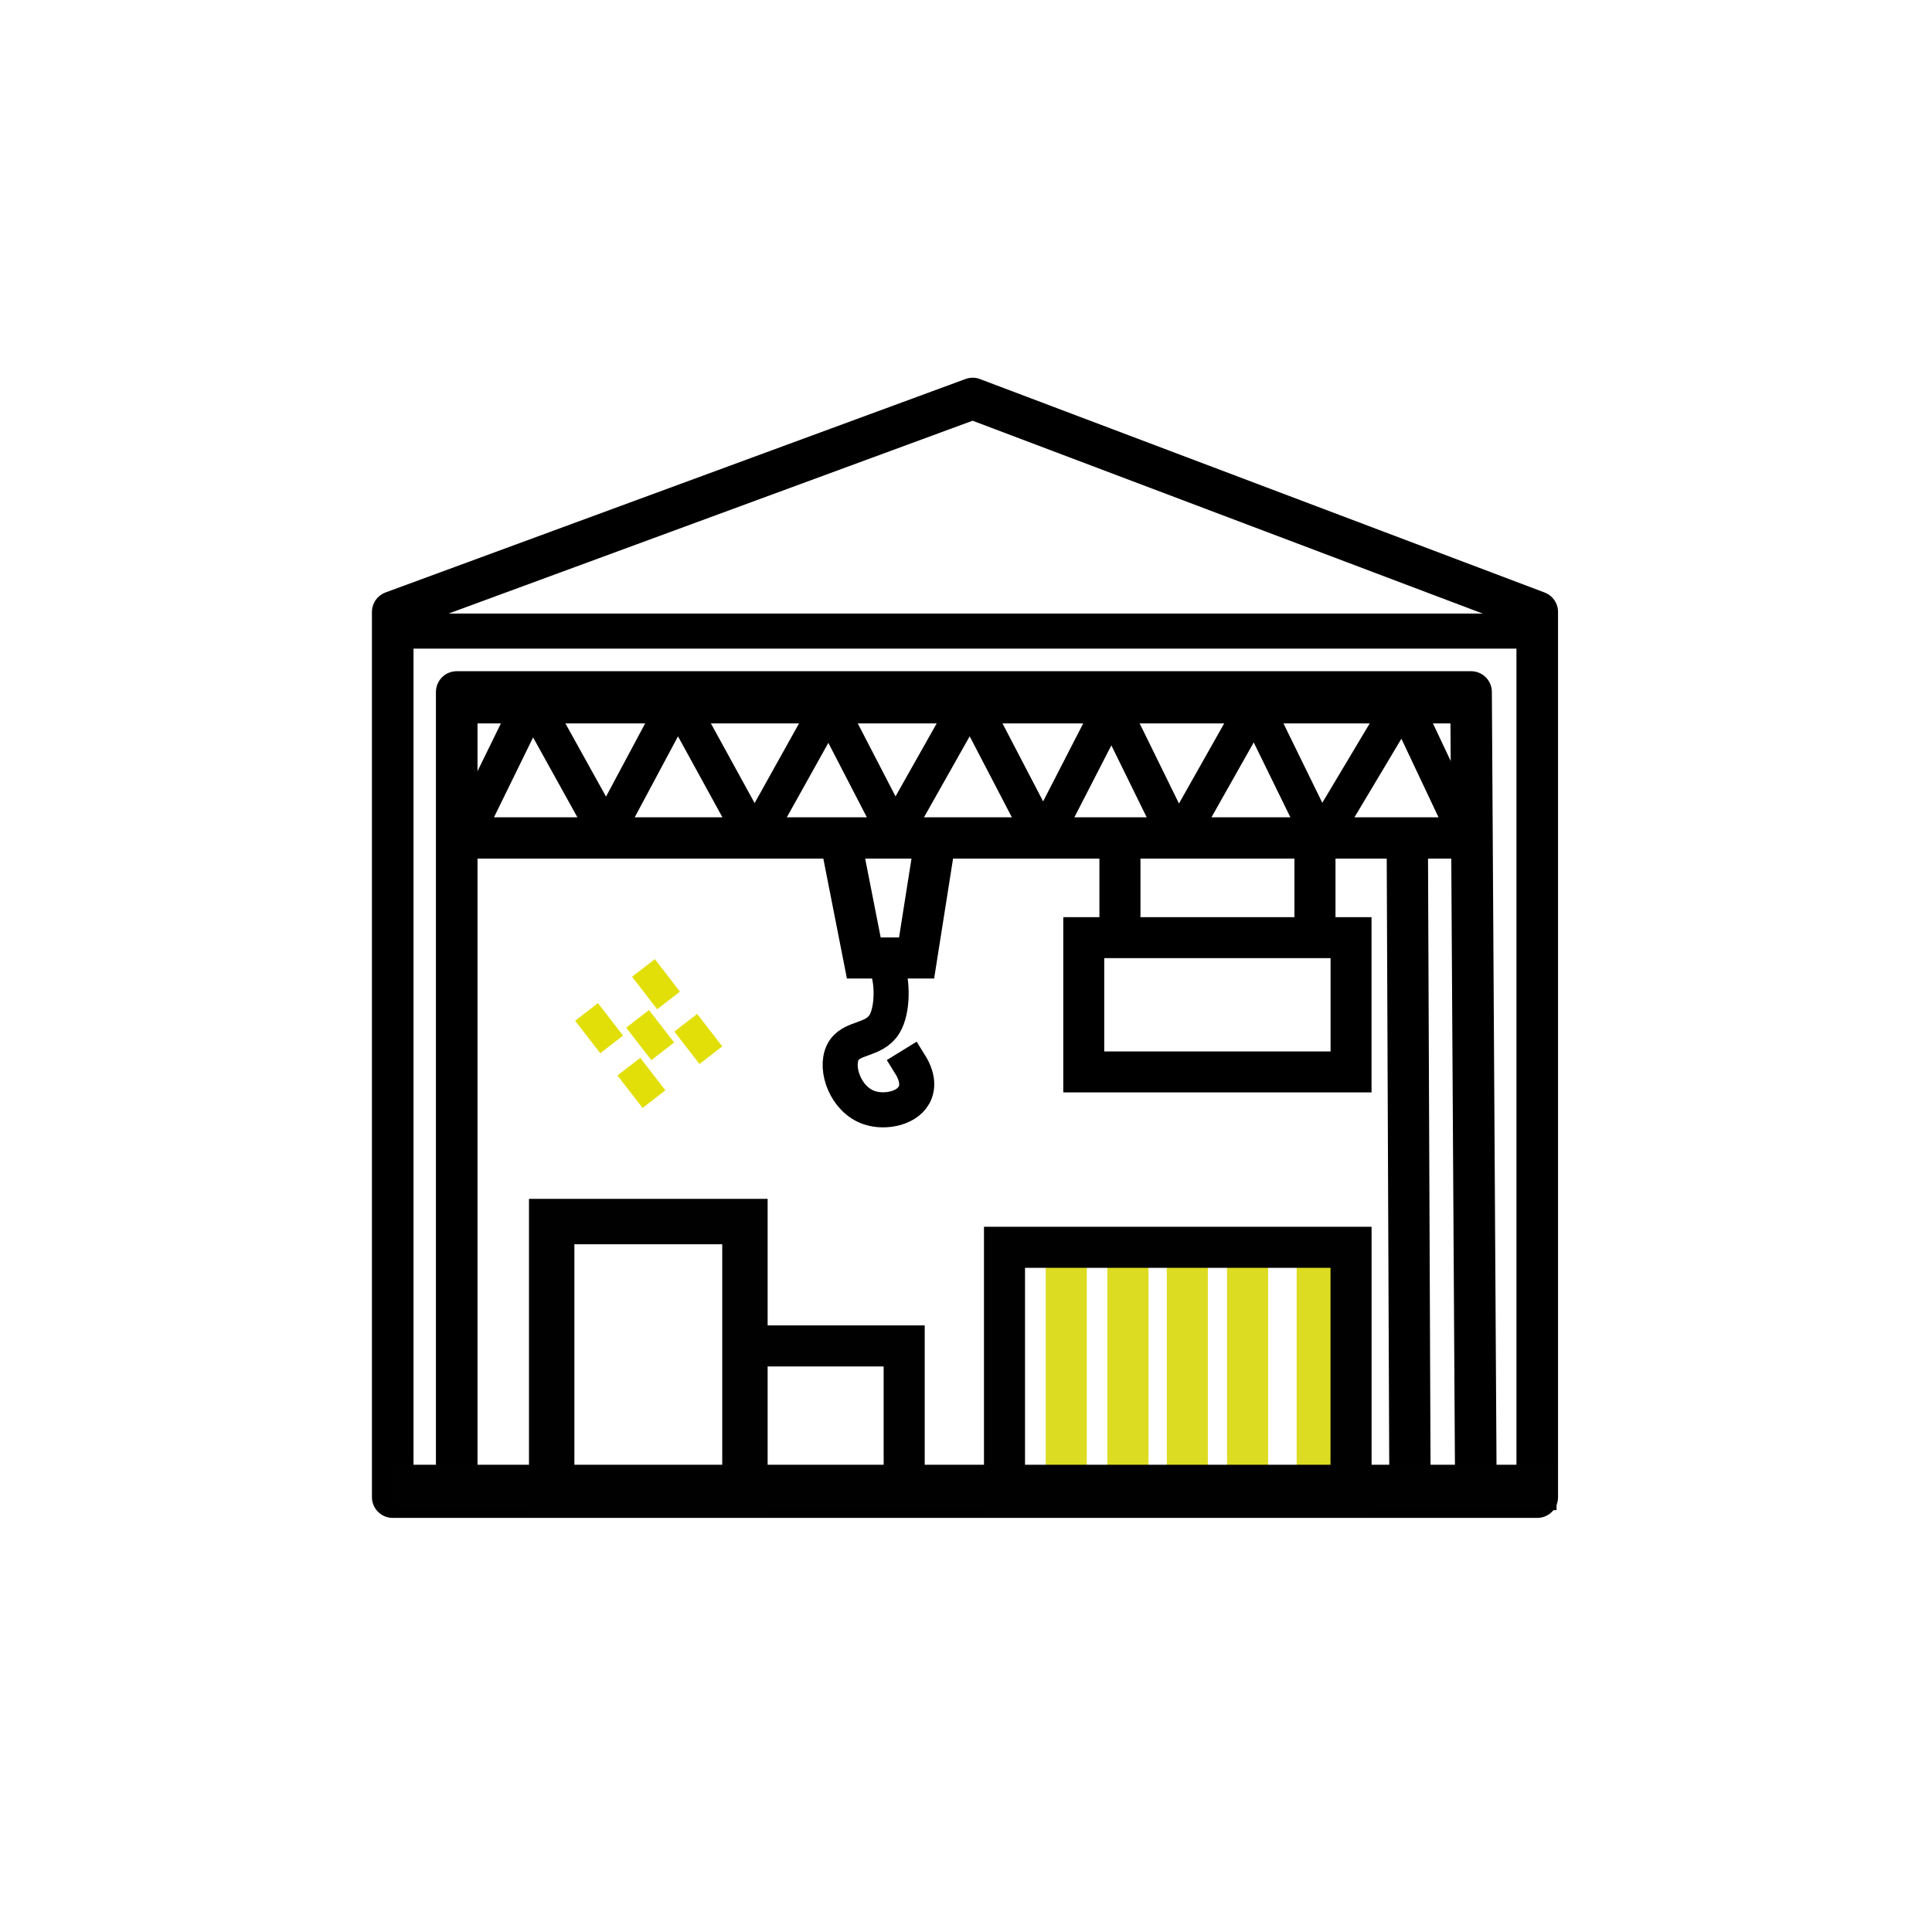
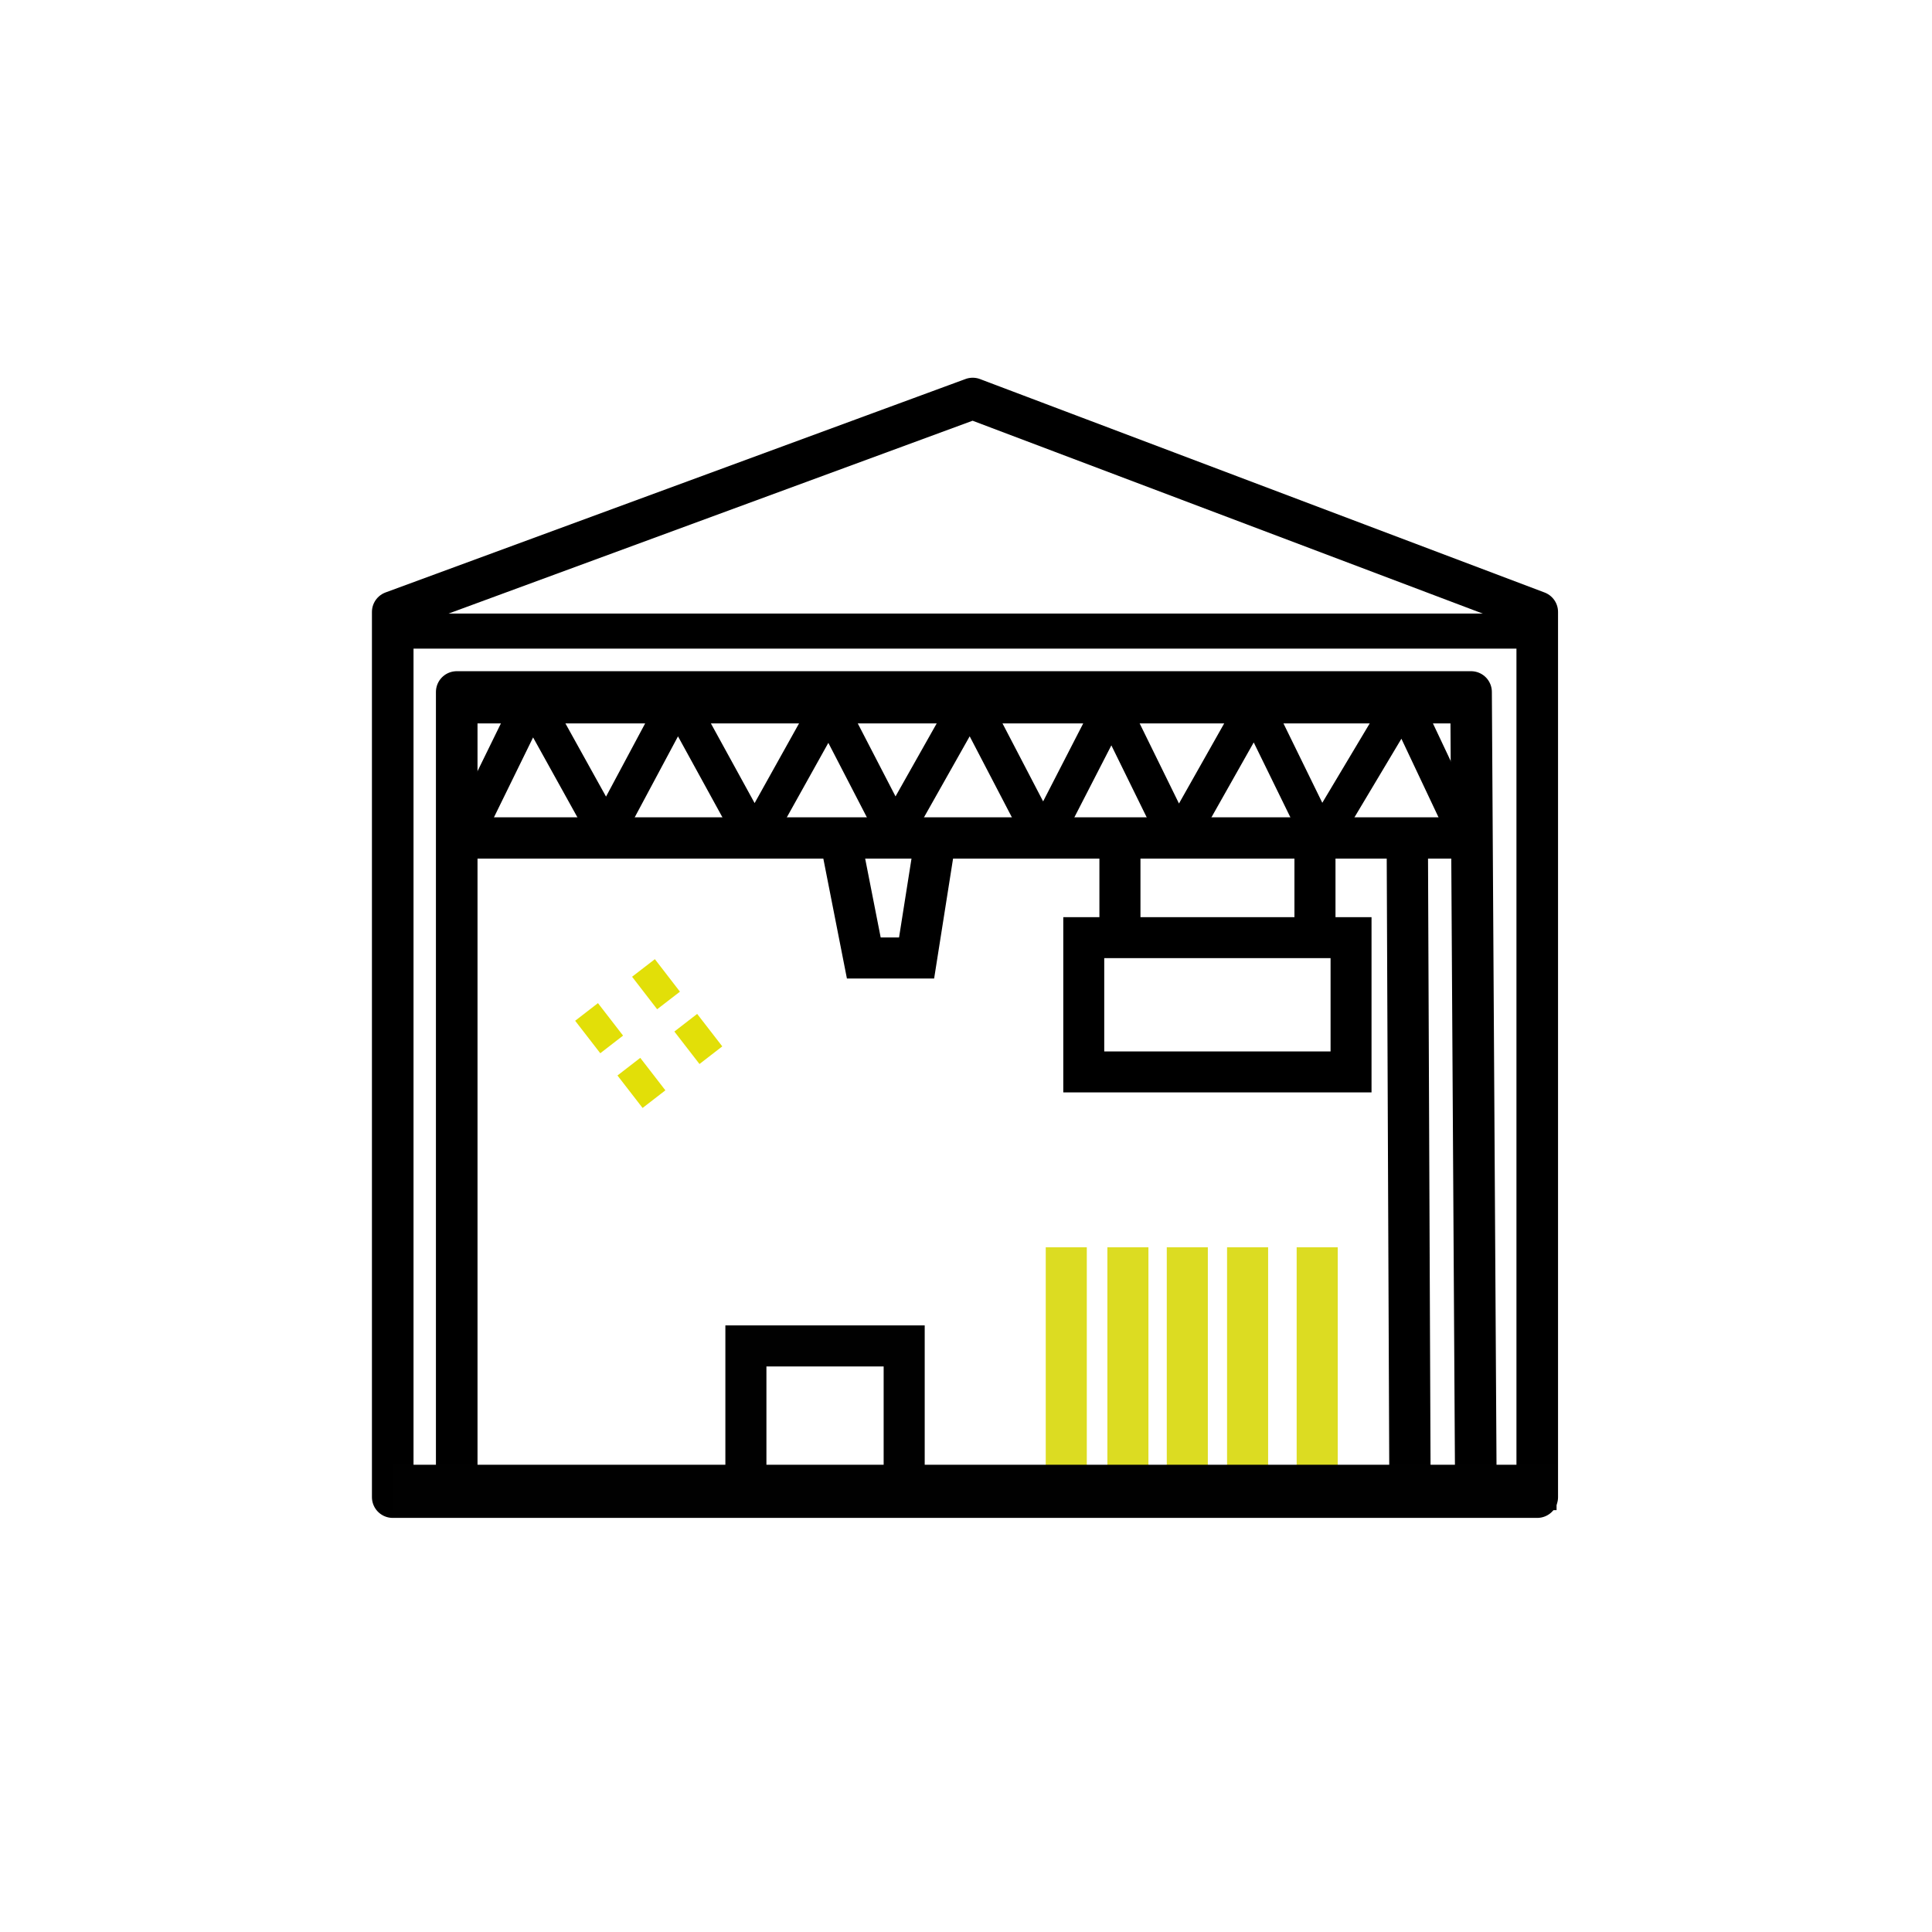
<svg xmlns="http://www.w3.org/2000/svg" id="Warstwa_1" data-name="Warstwa 1" viewBox="0 0 400 400">
  <defs>
    <style>
      .cls-1 {
        stroke-width: 7.26px;
      }

      .cls-1, .cls-2, .cls-3, .cls-4, .cls-5, .cls-6, .cls-7, .cls-8, .cls-9, .cls-10, .cls-11 {
        fill: none;
      }

      .cls-1, .cls-2, .cls-4, .cls-6, .cls-8, .cls-9 {
        stroke: #000;
      }

      .cls-1, .cls-6 {
        stroke-linecap: square;
      }

      .cls-1, .cls-9 {
        stroke-linejoin: bevel;
      }

      .cls-2, .cls-4, .cls-5, .cls-7, .cls-10, .cls-11 {
        stroke-miterlimit: 10;
      }

      .cls-2, .cls-5, .cls-7, .cls-11 {
        stroke-width: 8.5px;
      }

      .cls-4 {
        stroke-width: 8.55px;
      }

      .cls-5 {
        stroke: #dcdc22;
      }

      .cls-6 {
        stroke-width: 8.48px;
      }

      .cls-7, .cls-10 {
        stroke: #010101;
      }

      .cls-8 {
        stroke-linecap: round;
        stroke-linejoin: round;
        stroke-width: 8.61px;
      }

      .cls-9 {
        stroke-width: 7.26px;
      }

      .cls-12 {
        clip-path: url(#clippath);
      }

      .cls-10 {
        stroke-width: 9.4px;
      }

      .cls-11 {
        stroke: #e2df08;
      }
    </style>
    <clipPath id="clippath">
      <rect class="cls-3" x="207.97" y="258.24" width="71.75" height="51.1" />
    </clipPath>
  </defs>
-   <path class="cls-8" d="M201.39,82.51l-120.08,44.19v183.26h236.96V126.7l-116.89-44.19h0ZM305.57,309.56H94.56v-166.29h210.01l1,166.29Z" />
-   <rect class="cls-10" x="114.22" y="252.91" width="40.01" height="55.96" />
+   <path class="cls-8" d="M201.39,82.51l-120.08,44.19v183.26h236.96V126.7l-116.89-44.19h0ZM305.57,309.56H94.56v-166.29h210.01l1,166.29" />
  <rect class="cls-7" x="154.43" y="278.66" width="32.77" height="29.75" />
  <g>
-     <line class="cls-11" x1="136.97" y1="212.48" x2="132.25" y2="216.13" />
    <line class="cls-11" x1="135.16" y1="222.38" x2="130.44" y2="226.03" />
    <line class="cls-11" x1="126.4" y1="211.05" x2="121.68" y2="214.7" />
    <line class="cls-11" x1="146.94" y1="213.28" x2="142.22" y2="216.93" />
    <line class="cls-11" x1="138.18" y1="201.95" x2="133.46" y2="205.59" />
  </g>
  <line class="cls-4" x1="291.35" y1="170.03" x2="291.92" y2="307.46" />
  <g>
    <g class="cls-12">
      <g>
        <line class="cls-5" x1="220.76" y1="249.13" x2="220.76" y2="312.01" />
        <line class="cls-5" x1="233.52" y1="246.85" x2="233.52" y2="318.85" />
        <line class="cls-5" x1="245.82" y1="246.85" x2="245.82" y2="328.42" />
        <line class="cls-5" x1="258.3" y1="246.39" x2="258.3" y2="321.13" />
        <line class="cls-5" x1="272.71" y1="235" x2="272.71" y2="330.24" />
      </g>
    </g>
-     <rect class="cls-7" x="207.97" y="258.24" width="71.75" height="51.1" />
  </g>
  <polyline class="cls-2" points="173.82 172.82 178.84 198.34 189.77 198.34 193.87 172.37" />
-   <path class="cls-1" d="M183.67,200.44c1.15,2.79,1.22,8.68-.54,11.57-2.23,3.64-7.03,2.56-8.66,5.92-1.63,3.37.64,9.74,5.47,11.39,3.37,1.16,8.33.13,9.57-3.19.89-2.39-.54-4.87-.91-5.47" />
  <rect class="cls-6" x="224.38" y="194.13" width="55.34" height="27.8" />
  <line class="cls-2" x1="231.87" y1="174" x2="231.87" y2="194.67" />
  <line class="cls-2" x1="272.25" y1="172.49" x2="272.25" y2="193.16" />
  <polyline class="cls-9" points="95.95 173.87 110.17 144.83 125.53 172.52 140.33 144.83 156.21 173.77 171.62 146.13 185.27 172.52 200.89 144.83 215.99 173.82 230.17 146.23 243.87 174.14 259.8 145.92 273.45 173.82 290.52 145.24 304.17 174.14" />
  <polyline class="cls-4" points="92.95 145.5 227.21 145.5 259.37 145.5 306.84 145.5" />
  <line class="cls-4" x1="91.85" y1="173.49" x2="306.48" y2="173.49" />
  <line class="cls-9" x1="77.56" y1="130.66" x2="322.27" y2="130.66" />
  <line class="cls-10" x1="81.32" y1="307.96" x2="322.27" y2="307.96" />
</svg>